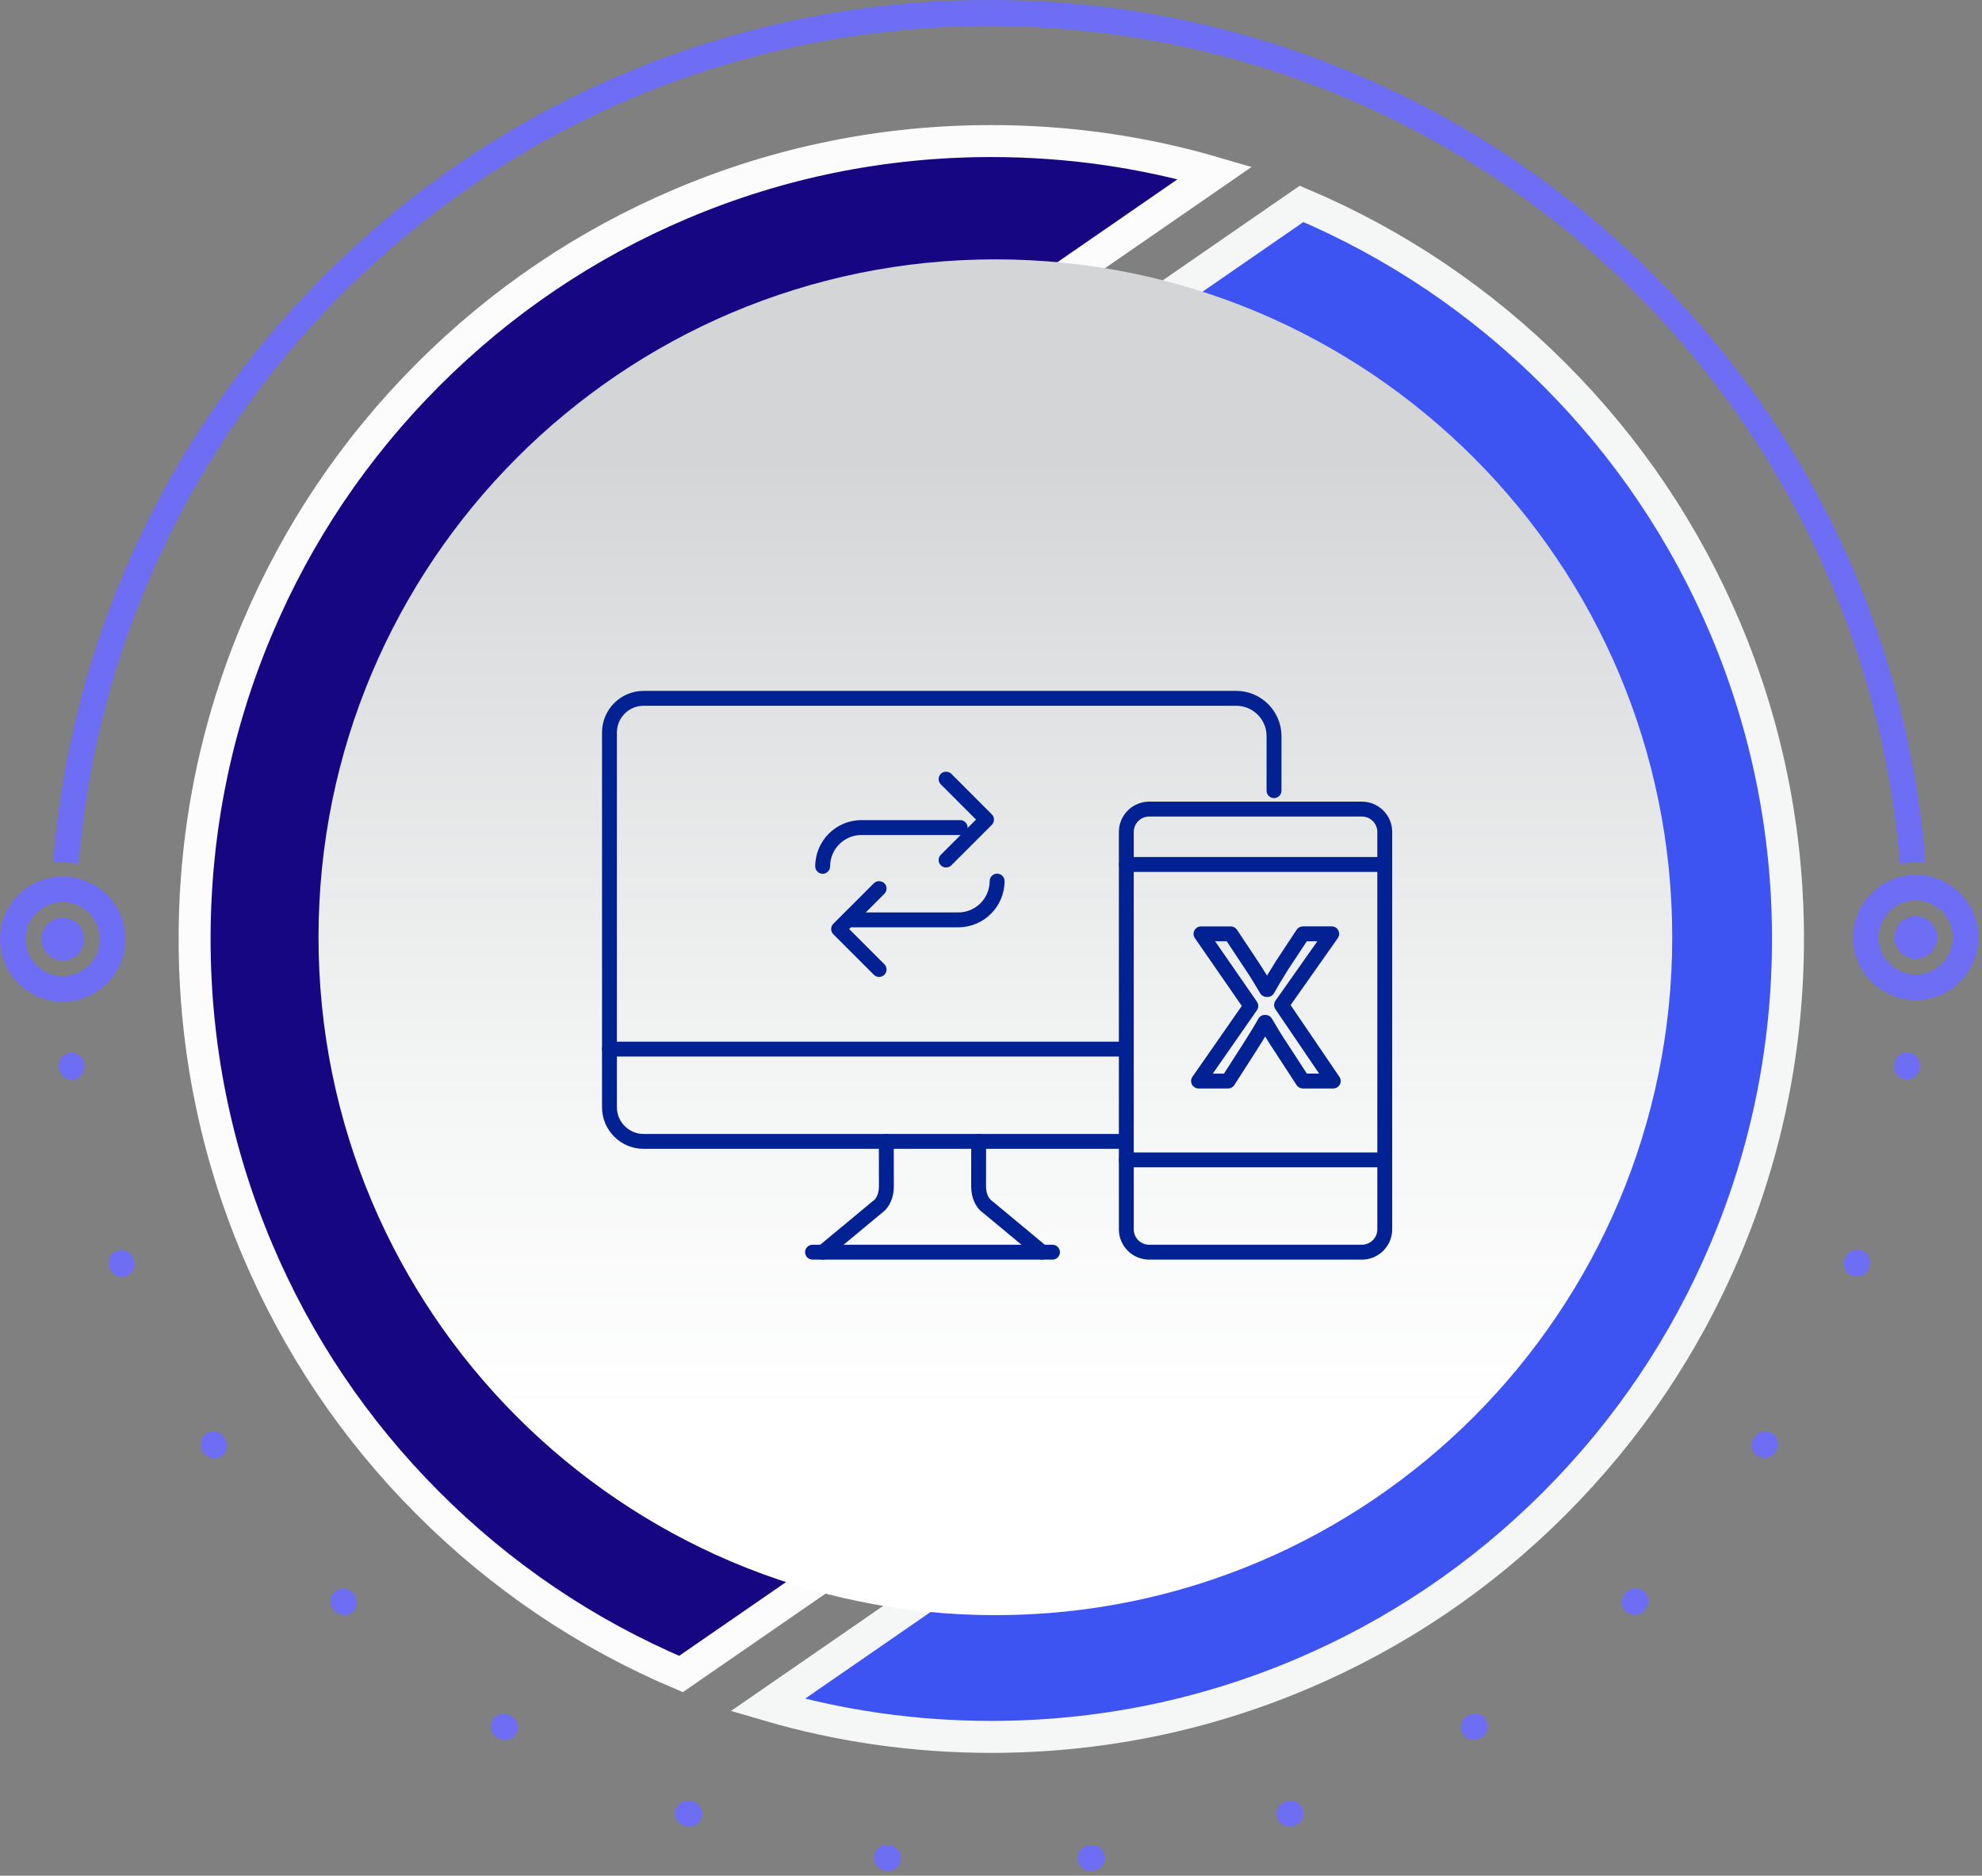
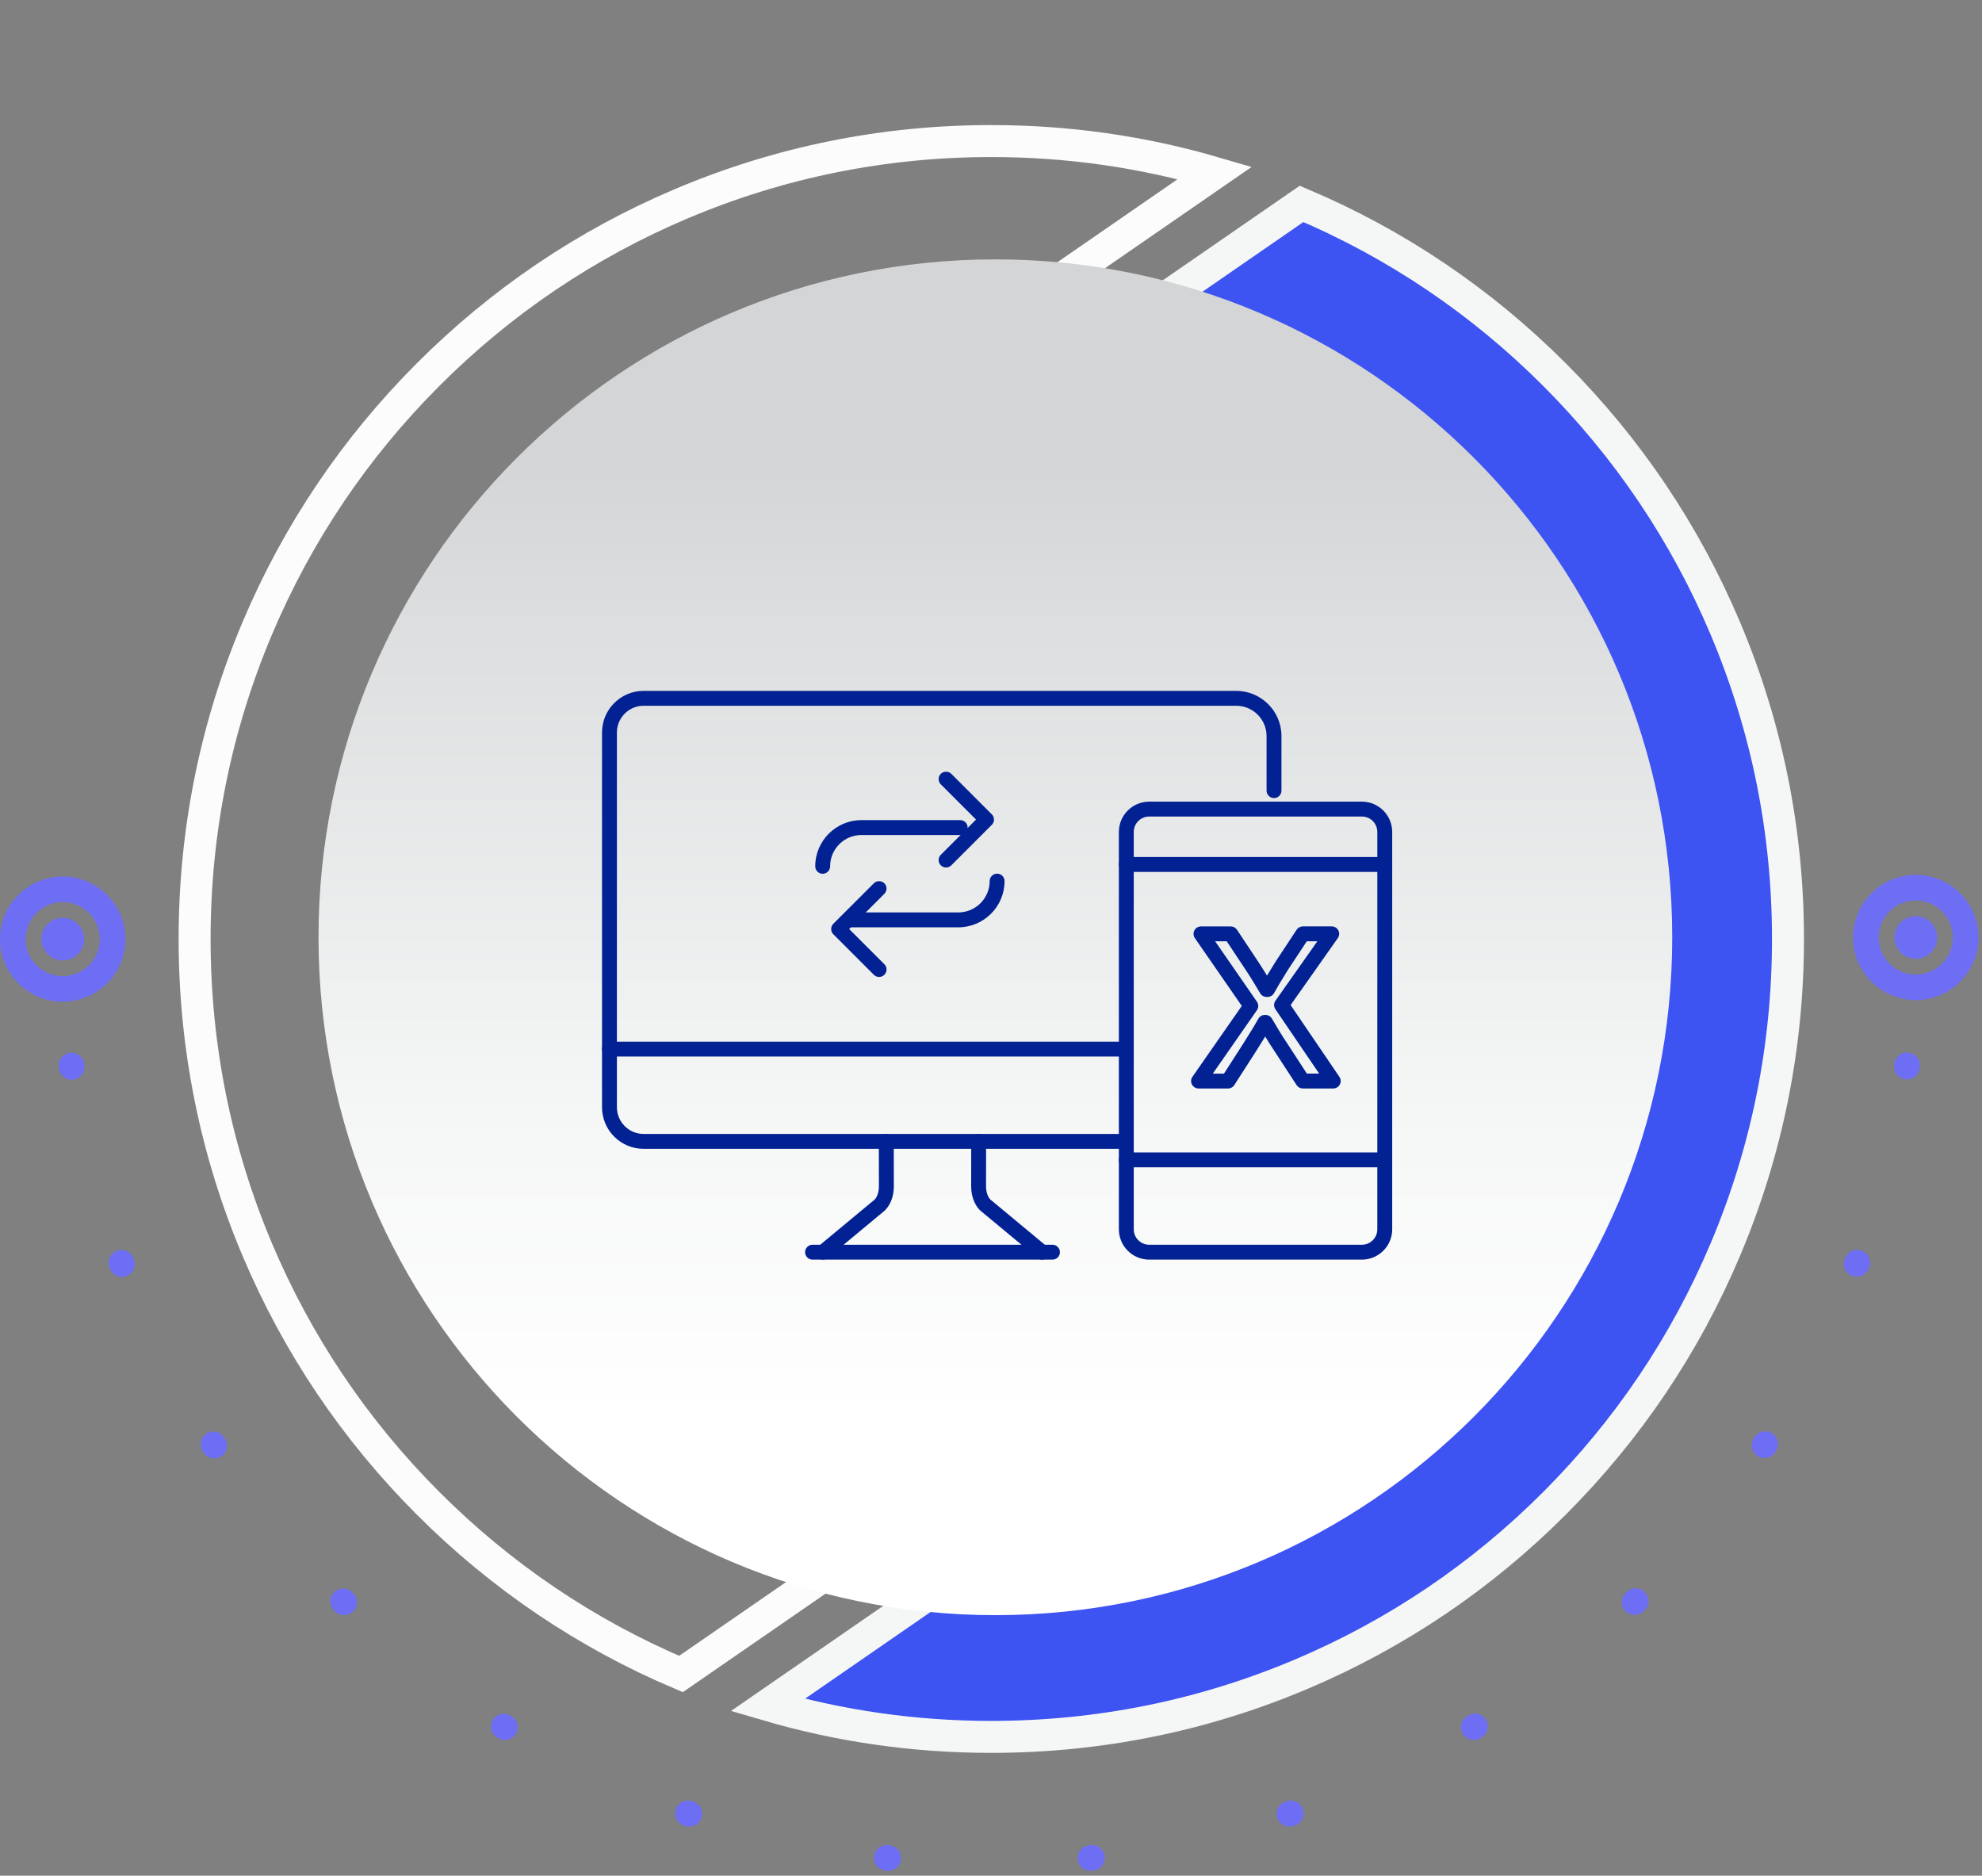
<svg xmlns="http://www.w3.org/2000/svg" width="186" height="176" viewBox="0 0 186 176" fill="none">
  <rect x="0" y="0" width="186" height="176" fill="#808080" stroke="none" />
  <path d="M122.134 157.087C131.039 153.316 139.034 147.918 145.894 141.046C152.757 134.173 158.147 126.168 161.913 117.252C165.815 108.015 167.792 98.208 167.792 88.107C167.792 78.005 165.812 68.198 161.913 58.961C158.147 50.043 152.757 42.038 145.894 35.165C139.036 28.298 131.047 22.903 122.146 19.131L97.653 36.042C124.274 38.394 145.221 60.846 145.221 88.107C145.221 114.061 126.231 135.656 101.437 139.696L72.046 159.989C78.824 161.975 85.852 162.977 93.029 162.977C103.119 162.975 112.91 160.995 122.134 157.087Z" fill="#3D53F2" />
  <path d="M122.134 157.087C131.039 153.316 139.034 147.918 145.894 141.046C152.757 134.173 158.147 126.168 161.913 117.252C165.815 108.015 167.792 98.208 167.792 88.107C167.792 78.005 165.812 68.198 161.913 58.961C158.147 50.043 152.757 42.038 145.894 35.165C139.036 28.298 131.047 22.903 122.146 19.131L97.653 36.042C124.274 38.394 145.221 60.846 145.221 88.107C145.221 114.061 126.231 135.656 101.437 139.696L72.046 159.989C78.824 161.975 85.852 162.977 93.029 162.977C103.119 162.975 112.91 160.995 122.134 157.087Z" stroke="#F5F7F7" stroke-width="3" stroke-miterlimit="10" />
-   <path d="M88.404 140.169C61.781 137.817 40.834 115.365 40.834 88.104C40.834 62.15 59.824 40.553 84.62 36.514L114.009 16.224C107.229 14.239 100.203 13.236 93.026 13.236C82.939 13.236 73.145 15.216 63.922 19.124C55.016 22.895 47.022 28.29 40.159 35.165C33.296 42.038 27.906 50.043 24.142 58.959C20.24 68.195 18.263 78.003 18.263 88.104C18.263 98.206 20.24 108.013 24.142 117.25C27.909 126.168 33.296 134.173 40.159 141.043C47.019 147.913 55.006 153.308 63.906 157.077L88.404 140.169Z" fill="#170682" />
  <path d="M88.404 140.169C61.781 137.817 40.834 115.365 40.834 88.104C40.834 62.15 59.824 40.553 84.62 36.514L114.009 16.224C107.229 14.239 100.203 13.236 93.026 13.236C82.939 13.236 73.145 15.216 63.922 19.124C55.016 22.895 47.022 28.29 40.159 35.165C33.296 42.038 27.906 50.043 24.142 58.959C20.24 68.195 18.263 78.003 18.263 88.104C18.263 98.206 20.24 108.013 24.142 117.25C27.909 126.168 33.296 134.173 40.159 141.043C47.019 147.913 55.006 153.308 63.906 157.077L88.404 140.169Z" stroke="#FCFCFC" stroke-width="3" stroke-miterlimit="10" />
-   <path d="M92.834 -3.90278e-05C104.283 -3.8027e-05 115.444 2.168 126.005 6.446C136.941 10.875 146.753 17.382 155.169 25.783C162.689 33.293 168.718 41.96 173.085 51.54C177.304 60.797 179.864 70.653 180.696 80.836L178.296 81.031C176.65 60.844 167.831 41.827 153.468 27.481C120.035 -5.904 65.636 -5.904 32.206 27.481C17.843 41.824 9.023 60.842 7.378 81.031L4.978 80.836C5.81 70.653 8.37 60.797 12.589 51.54C16.956 41.96 22.984 33.293 30.505 25.783C38.92 17.379 48.733 10.873 59.668 6.446C70.227 2.168 81.386 -4.00286e-05 92.834 -3.90278e-05Z" fill="#6E6EF4" />
  <path d="M178.965 98.754C179.02 98.754 179.075 98.759 179.13 98.764C179.789 98.855 180.249 99.462 180.158 100.119L180.141 100.255C180.048 100.912 179.44 101.372 178.781 101.279C178.123 101.186 177.663 100.579 177.756 99.921L177.774 99.788C177.856 99.189 178.372 98.754 178.965 98.754ZM6.709 98.777C7.302 98.777 7.817 99.213 7.9 99.816L7.918 99.946C8.011 100.604 7.551 101.211 6.893 101.304C6.237 101.394 5.626 100.937 5.533 100.28L5.513 100.142C5.423 99.484 5.885 98.877 6.543 98.787C6.601 98.782 6.656 98.777 6.709 98.777ZM174.288 117.268C174.429 117.268 174.57 117.293 174.708 117.343C175.331 117.574 175.648 118.266 175.417 118.889L175.369 119.019C175.135 119.641 174.439 119.955 173.818 119.722C173.195 119.488 172.881 118.796 173.115 118.174L173.163 118.051C173.341 117.566 173.801 117.268 174.288 117.268ZM11.39 117.29C11.878 117.29 12.338 117.589 12.519 118.073L12.564 118.196C12.798 118.818 12.484 119.511 11.86 119.744C11.237 119.978 10.544 119.664 10.31 119.042L10.262 118.911C10.031 118.289 10.348 117.596 10.971 117.366C11.109 117.315 11.252 117.29 11.39 117.29ZM165.66 134.301C165.886 134.301 166.114 134.363 166.318 134.496C166.876 134.86 167.031 135.605 166.667 136.16L166.592 136.275C166.227 136.83 165.481 136.985 164.926 136.622C164.37 136.258 164.215 135.513 164.579 134.958L164.652 134.848C164.881 134.494 165.265 134.301 165.66 134.301ZM20.029 134.328C20.424 134.328 20.808 134.521 21.04 134.873L21.112 134.983C21.477 135.538 21.323 136.283 20.766 136.649C20.208 137.016 19.464 136.86 19.1 136.303L19.024 136.187C18.66 135.63 18.818 134.885 19.374 134.524C19.575 134.391 19.803 134.328 20.029 134.328ZM153.495 149.035C153.809 149.035 154.121 149.155 154.357 149.399C154.822 149.876 154.812 150.636 154.334 151.1L154.234 151.195C153.757 151.657 152.995 151.647 152.53 151.17C152.068 150.694 152.078 149.933 152.555 149.472L152.651 149.379C152.89 149.148 153.191 149.035 153.495 149.035ZM32.201 149.057C32.503 149.057 32.807 149.17 33.041 149.396L33.139 149.492C33.616 149.953 33.626 150.716 33.164 151.193C32.701 151.67 31.937 151.68 31.462 151.218L31.367 151.125C30.89 150.663 30.877 149.901 31.342 149.424C31.573 149.18 31.887 149.057 32.201 149.057ZM138.421 160.788C138.826 160.788 139.22 160.992 139.446 161.36C139.796 161.925 139.62 162.665 139.054 163.014L138.936 163.087C138.368 163.433 137.627 163.257 137.28 162.69C136.934 162.123 137.109 161.383 137.677 161.037L137.79 160.966C137.986 160.846 138.205 160.788 138.421 160.788ZM47.273 160.803C47.489 160.803 47.705 160.861 47.904 160.981L48.019 161.052C48.584 161.401 48.76 162.141 48.414 162.705C48.064 163.27 47.323 163.448 46.758 163.099L46.642 163.029C46.077 162.68 45.898 161.94 46.248 161.375C46.474 161.007 46.871 160.803 47.273 160.803ZM121.133 168.948C121.633 168.948 122.101 169.262 122.272 169.759C122.488 170.386 122.153 171.071 121.525 171.287L121.392 171.332C120.764 171.545 120.078 171.212 119.864 170.582C119.651 169.952 119.987 169.27 120.616 169.056L120.741 169.014C120.872 168.968 121.003 168.948 121.133 168.948ZM64.558 168.956C64.689 168.956 64.82 168.976 64.95 169.021L65.076 169.064C65.704 169.277 66.041 169.962 65.827 170.589C65.614 171.219 64.928 171.553 64.299 171.34L64.169 171.295C63.541 171.079 63.206 170.394 63.422 169.766C63.591 169.27 64.058 168.956 64.558 168.956ZM102.473 173.124C103.079 173.124 103.602 173.578 103.669 174.195C103.742 174.855 103.265 175.45 102.604 175.523L102.468 175.538C101.807 175.608 101.214 175.134 101.142 174.474C101.069 173.814 101.546 173.222 102.207 173.149L102.34 173.134C102.385 173.126 102.431 173.124 102.473 173.124ZM83.216 173.126C83.261 173.126 83.303 173.129 83.349 173.134L83.482 173.149C84.143 173.222 84.62 173.814 84.547 174.474C84.474 175.134 83.881 175.61 83.221 175.538L83.085 175.523C82.424 175.45 81.947 174.855 82.019 174.195C82.087 173.58 82.61 173.126 83.216 173.126Z" fill="#6E6EF4" />
  <path d="M179.784 82.09C183.03 82.09 185.669 84.728 185.669 87.967C185.669 91.207 183.028 93.844 179.784 93.844C176.537 93.844 173.899 91.207 173.899 87.967C173.899 84.728 176.54 82.09 179.784 82.09ZM179.784 91.44C181.701 91.44 183.261 89.882 183.261 87.967C183.261 86.052 181.701 84.494 179.784 84.494C177.867 84.494 176.306 86.052 176.306 87.967C176.306 89.882 177.867 91.44 179.784 91.44Z" fill="#6E6EF4" />
  <path d="M5.885 82.243C9.131 82.243 11.77 84.881 11.77 88.12C11.77 91.36 9.129 93.997 5.885 93.997C2.638 93.997 -0 91.36 -0 88.12C-0 84.881 2.641 82.243 5.885 82.243ZM5.885 91.593C7.802 91.593 9.363 90.035 9.363 88.12C9.363 86.206 7.802 84.647 5.885 84.647C3.968 84.647 2.407 86.206 2.407 88.12C2.407 90.035 3.968 91.593 5.885 91.593Z" fill="#6E6EF4" />
  <path d="M177.779 87.967C177.779 86.861 178.678 85.962 179.786 85.962C180.894 85.962 181.794 86.861 181.794 87.967C181.794 89.074 180.897 89.969 179.786 89.969C178.676 89.972 177.779 89.074 177.779 87.967Z" fill="#6E6EF4" />
  <path d="M3.88 88.12C3.88 87.013 4.779 86.115 5.887 86.115C6.996 86.115 7.895 87.013 7.895 88.12C7.895 89.227 6.996 90.123 5.887 90.123C4.779 90.123 3.88 89.227 3.88 88.12Z" fill="#6E6EF4" />
  <path d="M29.891 87.946C29.891 123.076 58.33 151.554 93.41 151.554C128.491 151.554 156.93 123.076 156.93 87.946C156.93 52.816 128.491 24.337 93.41 24.337C58.33 24.337 29.891 52.816 29.891 87.946Z" fill="url(#paint0_linear_41_299)" />
  <path d="M105.698 107.682H60.4C58.312 107.682 56.612 105.983 56.612 103.895V68.731C56.612 66.643 58.312 64.944 60.4 64.944H116.015C118.289 64.944 120.141 66.794 120.141 69.071V74.189C120.141 74.51 119.881 74.771 119.56 74.771C119.238 74.771 118.978 74.51 118.978 74.189V69.071C118.978 67.436 117.649 66.107 116.015 66.107H60.4C58.954 66.107 57.776 67.285 57.776 68.731V103.895C57.776 105.34 58.954 106.518 60.4 106.518H105.698C106.02 106.518 106.28 106.779 106.28 107.1C106.28 107.421 106.022 107.682 105.698 107.682Z" fill="#022193" />
  <path d="M105.698 107.798H60.4C58.247 107.798 56.496 106.048 56.496 103.895V68.731C56.496 66.578 58.247 64.827 60.4 64.827H116.015C118.354 64.827 120.258 66.731 120.258 69.07V74.189C120.258 74.573 119.944 74.887 119.56 74.887C119.176 74.887 118.861 74.573 118.861 74.189V69.07C118.861 67.502 117.586 66.224 116.015 66.224H60.4C59.017 66.224 57.893 67.348 57.893 68.731V103.895C57.893 105.277 59.017 106.402 60.4 106.402H105.698C106.082 106.402 106.397 106.716 106.397 107.1C106.397 107.486 106.085 107.798 105.698 107.798ZM60.4 65.06C58.375 65.06 56.729 66.706 56.729 68.731V103.895C56.729 105.92 58.375 107.565 60.4 107.565H105.698C105.954 107.565 106.164 107.356 106.164 107.1C106.164 106.844 105.954 106.634 105.698 106.634H60.4C58.889 106.634 57.66 105.405 57.66 103.895V68.731C57.66 67.22 58.889 65.991 60.4 65.991H116.015C117.711 65.991 119.094 67.371 119.094 69.07V74.189C119.094 74.445 119.304 74.655 119.56 74.655C119.816 74.655 120.025 74.445 120.025 74.189V69.07C120.025 66.859 118.226 65.06 116.015 65.06H60.4Z" fill="#022193" />
  <path d="M105.698 99.02H57.194C56.873 99.02 56.612 98.76 56.612 98.439C56.612 98.117 56.873 97.857 57.194 97.857H105.698C106.02 97.857 106.28 98.117 106.28 98.439C106.28 98.76 106.022 99.02 105.698 99.02Z" fill="#022193" />
  <path d="M105.698 99.137H57.194C56.81 99.137 56.496 98.823 56.496 98.439C56.496 98.055 56.81 97.74 57.194 97.74H105.698C106.082 97.74 106.397 98.055 106.397 98.439C106.397 98.823 106.085 99.137 105.698 99.137ZM57.194 97.973C56.938 97.973 56.729 98.183 56.729 98.439C56.729 98.695 56.938 98.904 57.194 98.904H105.698C105.954 98.904 106.164 98.695 106.164 98.439C106.164 98.183 105.954 97.973 105.698 97.973H57.194Z" fill="#022193" />
  <path d="M77.227 118.077C77.059 118.077 76.894 118.005 76.777 117.868C76.572 117.621 76.605 117.253 76.854 117.048L82.014 112.766C82.026 112.756 82.038 112.747 82.052 112.738C82.385 112.502 82.603 111.93 82.599 111.308L82.592 107.102C82.592 106.781 82.85 106.52 83.174 106.52C83.495 106.52 83.756 106.781 83.756 107.102L83.763 111.304C83.772 112.305 83.381 113.212 82.743 113.676L77.599 117.945C77.49 118.033 77.357 118.077 77.227 118.077Z" fill="#022193" />
  <path d="M77.226 118.194C77.017 118.194 76.821 118.101 76.689 117.942C76.57 117.798 76.514 117.616 76.53 117.433C76.547 117.249 76.635 117.079 76.779 116.96L81.94 112.677C81.954 112.665 81.968 112.654 81.984 112.645C82.282 112.435 82.487 111.886 82.482 111.313L82.475 107.107C82.475 106.921 82.547 106.744 82.68 106.614C82.813 106.481 82.987 106.409 83.174 106.409C83.56 106.409 83.872 106.721 83.874 107.105L83.881 111.306C83.89 112.342 83.481 113.287 82.813 113.771L77.676 118.035C77.547 118.135 77.389 118.194 77.226 118.194ZM83.171 106.634C83.046 106.634 82.929 106.683 82.841 106.772C82.752 106.86 82.706 106.977 82.706 107.102L82.713 111.308C82.72 111.965 82.48 112.577 82.117 112.833C82.107 112.84 82.098 112.847 82.089 112.854L76.928 117.137C76.731 117.3 76.703 117.595 76.868 117.793C77.026 117.984 77.333 118.012 77.524 117.854L82.668 113.585C83.283 113.138 83.655 112.267 83.646 111.304L83.639 107.102C83.637 106.844 83.427 106.634 83.171 106.634Z" fill="#022193" />
  <path d="M97.793 118.077C97.663 118.077 97.53 118.033 97.421 117.942L92.272 113.669C91.637 113.208 91.248 112.307 91.253 111.308L91.257 107.1C91.257 106.779 91.518 106.518 91.839 106.518C92.16 106.518 92.421 106.779 92.421 107.1L92.417 111.311C92.414 111.927 92.633 112.498 92.964 112.731C92.975 112.74 92.989 112.749 93.001 112.758L98.166 117.046C98.413 117.251 98.448 117.619 98.243 117.865C98.126 118.005 97.961 118.077 97.793 118.077Z" fill="#022193" />
  <path d="M97.794 118.194C97.631 118.194 97.472 118.135 97.349 118.033L92.2 113.759C91.541 113.282 91.132 112.342 91.139 111.308L91.143 107.1C91.143 106.716 91.458 106.402 91.842 106.402C92.228 106.402 92.54 106.716 92.54 107.1L92.535 111.311C92.533 111.893 92.733 112.423 93.034 112.635C93.05 112.647 93.064 112.656 93.078 112.668L98.24 116.955C98.536 117.202 98.578 117.642 98.331 117.938C98.199 118.1 98.003 118.194 97.794 118.194ZM91.842 106.634C91.586 106.634 91.376 106.844 91.376 107.1L91.371 111.308C91.367 112.267 91.739 113.136 92.342 113.575L97.496 117.854C97.686 118.012 97.994 117.982 98.152 117.793C98.315 117.595 98.289 117.302 98.091 117.137L92.926 112.849C92.917 112.84 92.908 112.833 92.896 112.826C92.538 112.572 92.298 111.962 92.3 111.311L92.305 107.1C92.307 106.844 92.098 106.637 91.842 106.634Z" fill="#022193" />
  <path d="M98.769 118.077H76.251C75.93 118.077 75.669 117.817 75.669 117.495C75.669 117.174 75.93 116.913 76.251 116.913H98.771C99.093 116.913 99.353 117.174 99.353 117.495C99.353 117.817 99.093 118.077 98.769 118.077Z" fill="#022193" />
  <path d="M98.769 118.194H76.251C75.867 118.194 75.553 117.879 75.553 117.495C75.553 117.111 75.867 116.797 76.251 116.797H98.771C99.155 116.797 99.469 117.111 99.469 117.495C99.469 117.879 99.155 118.194 98.769 118.194ZM76.251 117.03C75.995 117.03 75.785 117.239 75.785 117.495C75.785 117.751 75.995 117.961 76.251 117.961H98.771C99.027 117.961 99.237 117.751 99.237 117.495C99.237 117.239 99.027 117.03 98.771 117.03H76.251Z" fill="#022193" />
  <path d="M127.807 118.077H107.844C106.341 118.077 105.116 116.853 105.116 115.349V78.065C105.116 76.561 106.341 75.337 107.844 75.337H127.807C129.31 75.337 130.535 76.561 130.535 78.065V115.349C130.535 116.853 129.31 118.077 127.807 118.077ZM107.844 76.501C106.983 76.501 106.28 77.201 106.28 78.065V115.349C106.28 116.21 106.981 116.913 107.844 116.913H127.807C128.668 116.913 129.371 116.213 129.371 115.349V78.065C129.371 77.204 128.67 76.501 127.807 76.501H107.844Z" fill="#022193" />
  <path d="M127.807 118.194H107.845C106.276 118.194 105 116.918 105 115.349V78.065C105 76.496 106.276 75.22 107.845 75.22H127.807C129.375 75.22 130.651 76.496 130.651 78.065V115.349C130.651 116.918 129.375 118.194 127.807 118.194ZM107.845 75.453C106.406 75.453 105.233 76.624 105.233 78.065V115.349C105.233 116.788 106.404 117.961 107.845 117.961H127.807C129.245 117.961 130.418 116.79 130.418 115.349V78.065C130.418 76.626 129.247 75.453 127.807 75.453H107.845ZM127.807 117.03H107.845C106.918 117.03 106.164 116.276 106.164 115.349V78.065C106.164 77.138 106.918 76.384 107.845 76.384H127.807C128.733 76.384 129.487 77.138 129.487 78.065V115.349C129.487 116.276 128.733 117.03 127.807 117.03ZM107.845 76.617C107.046 76.617 106.397 77.266 106.397 78.065V115.349C106.397 116.148 107.046 116.797 107.845 116.797H127.807C128.605 116.797 129.254 116.148 129.254 115.349V78.065C129.254 77.266 128.605 76.617 127.807 76.617H107.845Z" fill="#022193" />
  <path d="M129.953 81.698H105.698C105.377 81.698 105.116 81.437 105.116 81.116C105.116 80.795 105.377 80.534 105.698 80.534H129.95C130.272 80.534 130.532 80.795 130.532 81.116C130.532 81.437 130.274 81.698 129.953 81.698Z" fill="#022193" />
  <path d="M129.953 81.814H105.698C105.314 81.814 105 81.5 105 81.116C105 80.732 105.314 80.418 105.698 80.418H129.95C130.334 80.418 130.649 80.732 130.649 81.116C130.649 81.5 130.337 81.814 129.953 81.814ZM105.698 80.651C105.442 80.651 105.233 80.86 105.233 81.116C105.233 81.372 105.442 81.582 105.698 81.582H129.95C130.206 81.582 130.416 81.372 130.416 81.116C130.416 80.86 130.206 80.651 129.95 80.651H105.698Z" fill="#022193" />
  <path d="M129.953 109.416H105.698C105.377 109.416 105.116 109.155 105.116 108.834C105.116 108.513 105.377 108.252 105.698 108.252H129.95C130.272 108.252 130.532 108.513 130.532 108.834C130.532 109.155 130.274 109.416 129.953 109.416Z" fill="#022193" />
  <path d="M129.953 109.532H105.698C105.314 109.532 105 109.218 105 108.834C105 108.45 105.314 108.136 105.698 108.136H129.95C130.334 108.136 130.649 108.45 130.649 108.834C130.649 109.218 130.337 109.532 129.953 109.532ZM105.698 108.368C105.442 108.368 105.233 108.578 105.233 108.834C105.233 109.09 105.442 109.3 105.698 109.3H129.95C130.206 109.3 130.416 109.09 130.416 108.834C130.416 108.578 130.206 108.368 129.95 108.368H105.698Z" fill="#022193" />
  <path d="M82.499 91.553C82.35 91.553 82.201 91.498 82.087 91.383L78.29 87.585C78.181 87.475 78.12 87.329 78.12 87.173C78.12 87.017 78.181 86.87 78.29 86.761L82.089 82.962C82.317 82.734 82.685 82.734 82.913 82.962C83.141 83.19 83.141 83.558 82.913 83.786L79.524 87.173L82.911 90.559C83.139 90.788 83.139 91.155 82.911 91.383C82.796 91.495 82.647 91.553 82.499 91.553Z" fill="#022193" />
  <path d="M82.499 91.67C82.312 91.67 82.135 91.598 82.005 91.465L78.206 87.666C78.074 87.534 78.001 87.359 78.001 87.173C78.001 86.987 78.074 86.81 78.206 86.679L82.005 82.881C82.268 82.618 82.729 82.618 82.992 82.881C83.125 83.013 83.197 83.188 83.197 83.374C83.197 83.56 83.125 83.735 82.992 83.868L79.689 87.173L82.994 90.478C83.127 90.611 83.199 90.785 83.199 90.972C83.199 91.158 83.127 91.332 82.994 91.465C82.862 91.595 82.685 91.67 82.499 91.67ZM82.499 82.909C82.375 82.909 82.256 82.957 82.17 83.046L78.372 86.842C78.283 86.931 78.234 87.047 78.234 87.17C78.234 87.294 78.283 87.412 78.372 87.499L82.17 91.297C82.345 91.474 82.652 91.474 82.829 91.297C82.918 91.209 82.966 91.093 82.966 90.969C82.966 90.846 82.918 90.727 82.829 90.641L79.359 87.173L82.827 83.705C82.915 83.616 82.964 83.5 82.964 83.376C82.964 83.253 82.915 83.134 82.827 83.048C82.741 82.957 82.624 82.909 82.499 82.909Z" fill="#022193" />
  <path d="M89.935 86.896H79.715C79.393 86.896 79.133 86.635 79.133 86.314C79.133 85.993 79.393 85.732 79.715 85.732H89.935C91.621 85.732 92.992 84.361 92.992 82.676C92.992 82.355 93.252 82.094 93.573 82.094C93.895 82.094 94.155 82.355 94.155 82.676C94.155 85.001 92.263 86.896 89.935 86.896Z" fill="#022193" />
  <path d="M89.935 87.012H79.715C79.331 87.012 79.016 86.698 79.016 86.314C79.016 85.93 79.331 85.616 79.715 85.616H89.935C91.555 85.616 92.875 84.296 92.875 82.676C92.875 82.292 93.189 81.978 93.574 81.978C93.958 81.978 94.272 82.292 94.272 82.676C94.272 85.066 92.326 87.012 89.935 87.012ZM79.715 85.848C79.459 85.848 79.249 86.058 79.249 86.314C79.249 86.57 79.459 86.779 79.715 86.779H89.935C92.198 86.779 94.039 84.938 94.039 82.676C94.039 82.42 93.83 82.21 93.574 82.21C93.317 82.21 93.108 82.42 93.108 82.676C93.108 84.426 91.686 85.848 89.935 85.848H79.715Z" fill="#022193" />
  <path d="M88.783 81.284C88.634 81.284 88.485 81.228 88.371 81.114C88.143 80.886 88.143 80.518 88.371 80.29L91.758 76.903L88.371 73.516C88.143 73.288 88.143 72.921 88.371 72.692C88.599 72.464 88.967 72.464 89.195 72.692L92.994 76.491C93.103 76.6 93.164 76.747 93.164 76.903C93.164 77.059 93.103 77.206 92.994 77.315L89.195 81.114C89.081 81.228 88.932 81.284 88.783 81.284Z" fill="#022193" />
  <path d="M88.783 81.4C88.597 81.4 88.42 81.328 88.29 81.195C88.157 81.063 88.085 80.888 88.085 80.702C88.085 80.516 88.157 80.341 88.29 80.208L91.595 76.903L88.29 73.598C88.157 73.465 88.085 73.29 88.085 73.104C88.085 72.918 88.157 72.743 88.29 72.611C88.553 72.348 89.014 72.348 89.277 72.611L93.075 76.41C93.208 76.542 93.28 76.717 93.28 76.903C93.28 77.089 93.208 77.266 93.075 77.397L89.277 81.195C89.144 81.328 88.969 81.4 88.783 81.4ZM88.783 72.639C88.66 72.639 88.541 72.688 88.455 72.776C88.367 72.865 88.318 72.981 88.318 73.104C88.318 73.228 88.367 73.346 88.455 73.433L91.923 76.901L88.455 80.369C88.367 80.457 88.318 80.574 88.318 80.697C88.318 80.82 88.367 80.939 88.455 81.025C88.629 81.202 88.937 81.202 89.114 81.025L92.912 77.227C93.001 77.138 93.05 77.022 93.05 76.898C93.05 76.775 93.001 76.656 92.912 76.57L89.114 72.772C89.023 72.688 88.906 72.639 88.783 72.639Z" fill="#022193" />
  <path d="M77.203 81.873C76.882 81.873 76.621 81.612 76.621 81.291C76.621 78.963 78.513 77.071 80.841 77.071H90.11C90.431 77.071 90.692 77.332 90.692 77.653C90.692 77.974 90.431 78.235 90.11 78.235H80.841C79.156 78.235 77.785 79.606 77.785 81.291C77.785 81.612 77.524 81.873 77.203 81.873Z" fill="#022193" />
  <path d="M77.203 81.989C76.819 81.989 76.505 81.675 76.505 81.291C76.505 78.9 78.451 76.954 80.841 76.954H90.11C90.494 76.954 90.808 77.269 90.808 77.653C90.808 78.037 90.494 78.351 90.11 78.351H80.841C79.221 78.351 77.901 79.671 77.901 81.291C77.901 81.675 77.587 81.989 77.203 81.989ZM80.841 77.187C78.579 77.187 76.737 79.028 76.737 81.291C76.737 81.547 76.947 81.756 77.203 81.756C77.459 81.756 77.669 81.547 77.669 81.291C77.669 79.54 79.091 78.118 80.841 78.118H90.11C90.366 78.118 90.576 77.909 90.576 77.653C90.576 77.397 90.366 77.187 90.11 77.187H80.841Z" fill="#022193" />
  <path d="M125.118 102.019H122.264C122.066 102.019 121.885 101.919 121.778 101.753L119.753 98.644C119.39 98.108 119.061 97.582 118.733 97.033C118.526 97.377 118.312 97.717 118.093 98.066C117.977 98.252 117.858 98.439 117.739 98.632L115.738 101.749C115.63 101.916 115.447 102.016 115.249 102.016H112.476C112.26 102.016 112.06 101.895 111.96 101.704C111.86 101.511 111.874 101.281 111.997 101.102L116.673 94.384L112.223 87.953C112.099 87.776 112.085 87.543 112.185 87.352C112.286 87.161 112.483 87.04 112.7 87.04H115.495C115.691 87.04 115.873 87.138 115.98 87.301L117.949 90.269C118.291 90.783 118.601 91.276 118.896 91.768C119.115 91.4 119.331 91.051 119.546 90.706L119.823 90.259L121.773 87.305C121.88 87.142 122.064 87.045 122.26 87.045H124.971C125.188 87.045 125.388 87.166 125.488 87.359C125.588 87.552 125.572 87.785 125.446 87.962L120.97 94.309L125.595 101.111C125.716 101.29 125.73 101.521 125.628 101.711C125.53 101.898 125.332 102.019 125.118 102.019ZM122.579 100.855H124.017L119.785 94.631C119.648 94.43 119.65 94.165 119.79 93.967L123.852 88.206H122.576L120.807 90.883L120.537 91.318C120.183 91.889 119.818 92.48 119.462 93.127C119.359 93.313 119.164 93.427 118.952 93.427H118.866C118.661 93.427 118.47 93.318 118.365 93.141C117.93 92.403 117.495 91.679 116.985 90.913L115.188 88.204H113.815L117.863 94.053C118 94.254 118 94.517 117.863 94.717L113.591 100.85H114.927L116.752 98.008C116.869 97.822 116.987 97.631 117.104 97.445C117.486 96.837 117.844 96.265 118.186 95.645C118.289 95.459 118.484 95.345 118.696 95.345H118.754C118.961 95.345 119.152 95.455 119.257 95.634C119.748 96.472 120.197 97.228 120.721 97.999L122.579 100.855Z" fill="#022193" />
  <path d="M125.118 102.135H122.264C122.027 102.135 121.808 102.016 121.68 101.819L119.655 98.709C119.362 98.276 119.073 97.824 118.733 97.259C118.563 97.538 118.389 97.817 118.21 98.101L118.191 98.129C118.075 98.315 117.956 98.502 117.837 98.695L115.833 101.814C115.705 102.014 115.484 102.135 115.246 102.135H112.477C112.216 102.135 111.978 101.991 111.857 101.76C111.736 101.53 111.755 101.253 111.904 101.039L116.536 94.389L112.132 88.025C111.983 87.811 111.967 87.534 112.088 87.303C112.209 87.073 112.446 86.928 112.707 86.928H115.503C115.738 86.928 115.954 87.045 116.084 87.24L118.054 90.208C118.326 90.618 118.598 91.046 118.903 91.544C119.087 91.237 119.271 90.941 119.453 90.648L119.73 90.199L121.682 87.24C121.813 87.045 122.029 86.926 122.264 86.926H124.976C125.239 86.926 125.477 87.07 125.595 87.303C125.716 87.536 125.698 87.813 125.546 88.027L121.117 94.309L125.695 101.043C125.842 101.258 125.856 101.535 125.735 101.763C125.614 101.993 125.376 102.135 125.118 102.135ZM118.731 96.807L118.831 96.972C119.213 97.61 119.527 98.106 119.848 98.578L121.876 101.691C121.962 101.823 122.108 101.902 122.267 101.902H125.12C125.293 101.902 125.451 101.807 125.532 101.656C125.614 101.502 125.602 101.318 125.507 101.176L120.838 94.309L120.884 94.244L125.36 87.897C125.46 87.755 125.474 87.569 125.393 87.415C125.314 87.259 125.153 87.164 124.978 87.164H122.267C122.111 87.164 121.964 87.243 121.878 87.373L119.927 90.327L119.653 90.771C119.439 91.116 119.222 91.465 119.006 91.831L118.906 91.998L118.805 91.833C118.461 91.265 118.161 90.79 117.86 90.338L115.891 87.371C115.805 87.24 115.661 87.164 115.503 87.164H112.707C112.532 87.164 112.376 87.259 112.295 87.413C112.214 87.566 112.225 87.75 112.325 87.894L116.82 94.391L112.097 101.174C111.997 101.316 111.985 101.502 112.067 101.656C112.148 101.809 112.304 101.905 112.479 101.905H115.246C115.405 101.905 115.551 101.826 115.638 101.691L117.639 98.574C117.758 98.383 117.877 98.194 117.993 98.008L118.012 97.98C118.226 97.64 118.431 97.312 118.633 96.977L118.731 96.807ZM124.238 100.971H122.516L120.621 98.064C120.097 97.294 119.648 96.535 119.155 95.695C119.071 95.552 118.917 95.464 118.754 95.464H118.696C118.526 95.464 118.37 95.557 118.289 95.704C117.947 96.325 117.586 96.9 117.204 97.508C117.085 97.696 116.967 97.887 116.85 98.073L114.99 100.971H113.368L117.767 94.654C117.877 94.496 117.879 94.282 117.767 94.123L113.594 88.09H115.253L117.085 90.851C117.6 91.623 118.035 92.35 118.47 93.083C118.554 93.222 118.708 93.311 118.871 93.311H118.957C119.127 93.311 119.283 93.218 119.364 93.071C119.72 92.424 120.086 91.835 120.439 91.265L120.712 90.823L122.516 88.09H124.078L119.886 94.032C119.774 94.191 119.771 94.403 119.881 94.563L124.238 100.971ZM122.641 100.739H123.796L119.688 94.696C119.525 94.456 119.527 94.137 119.695 93.9L123.626 88.323H122.637L120.903 90.948L120.635 91.381C120.279 91.956 119.916 92.543 119.562 93.185C119.439 93.409 119.204 93.546 118.95 93.546H118.864C118.619 93.546 118.389 93.416 118.263 93.204C117.83 92.471 117.397 91.749 116.885 90.981L115.123 88.325H114.034L117.956 93.993C118.121 94.23 118.121 94.552 117.956 94.789L113.813 100.741H114.862L116.655 97.952C116.769 97.766 116.89 97.578 117.006 97.389C117.388 96.781 117.746 96.211 118.086 95.594C118.21 95.371 118.442 95.234 118.698 95.234H118.757C119.003 95.234 119.234 95.366 119.359 95.578C119.851 96.414 120.3 97.17 120.819 97.936L122.641 100.739Z" fill="#022193" />
  <defs>
    <linearGradient id="paint0_linear_41_299" x1="93.411" y1="42.968" x2="93.411" y2="132.924" gradientUnits="userSpaceOnUse">
      <stop stop-color="#D3D5D6" />
      <stop offset="0.153" stop-color="#DCDDDE" />
      <stop offset="0.682" stop-color="#F5F6F6" />
      <stop offset="1" stop-color="white" />
    </linearGradient>
  </defs>
</svg>